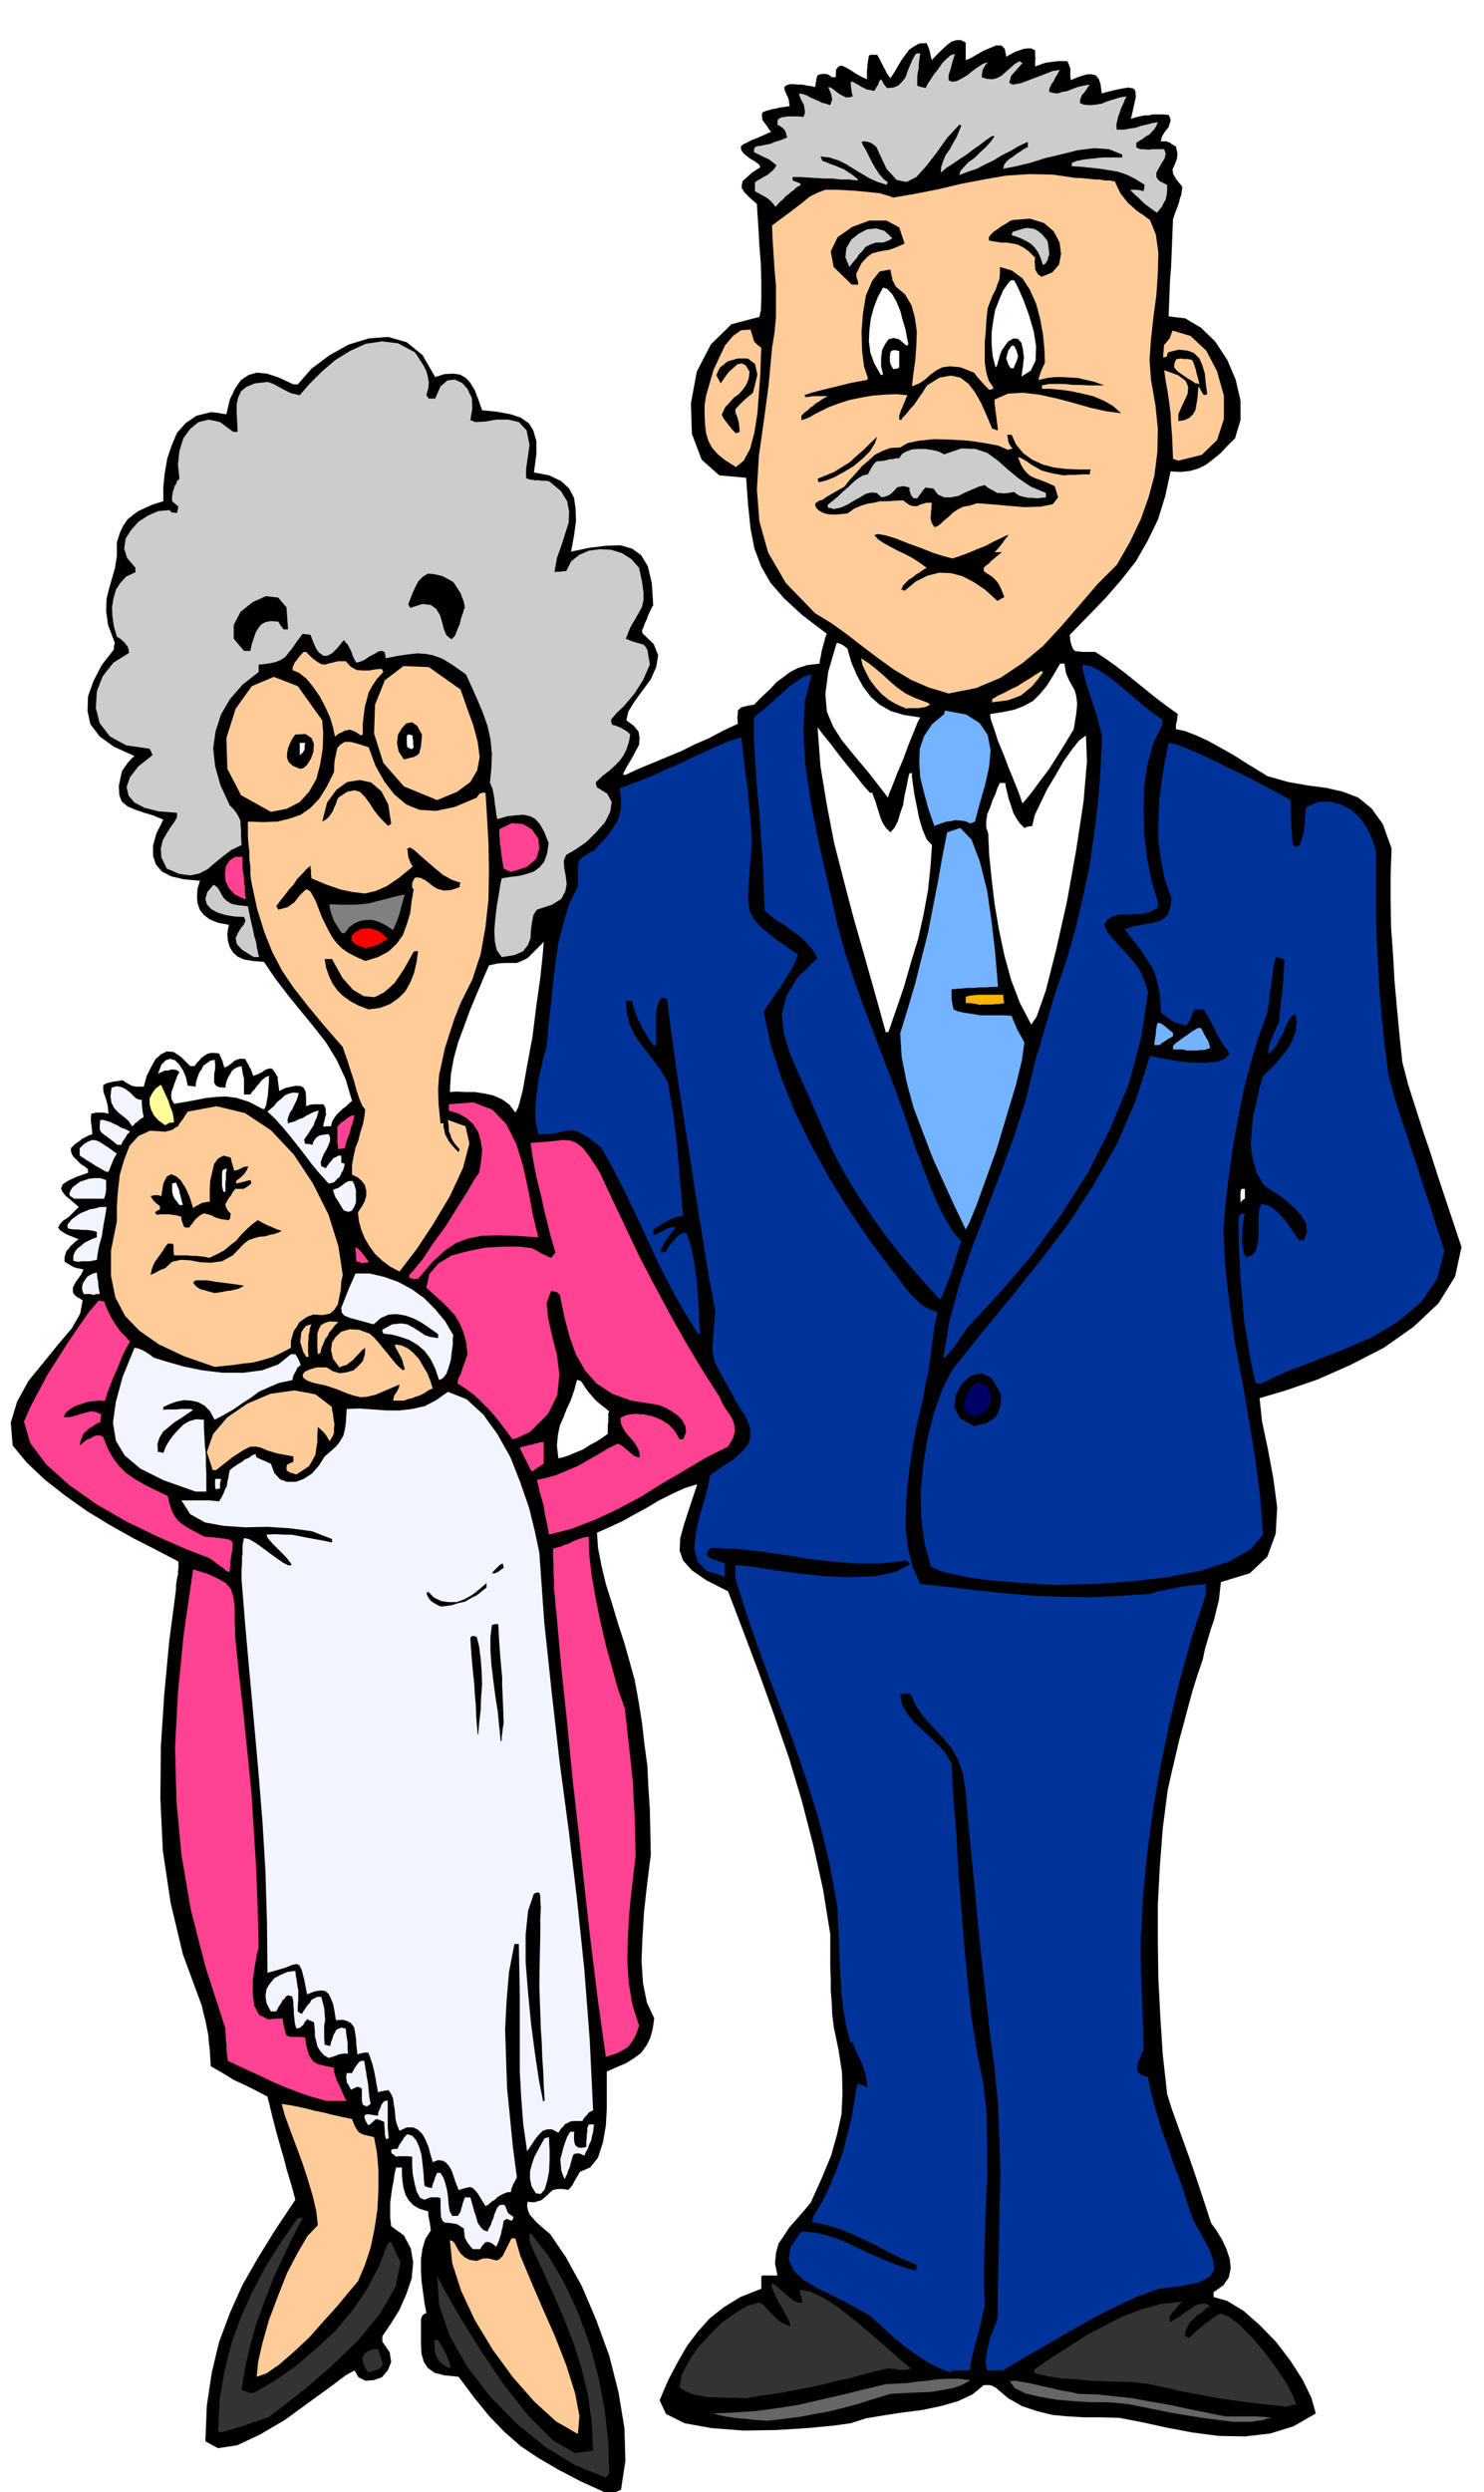
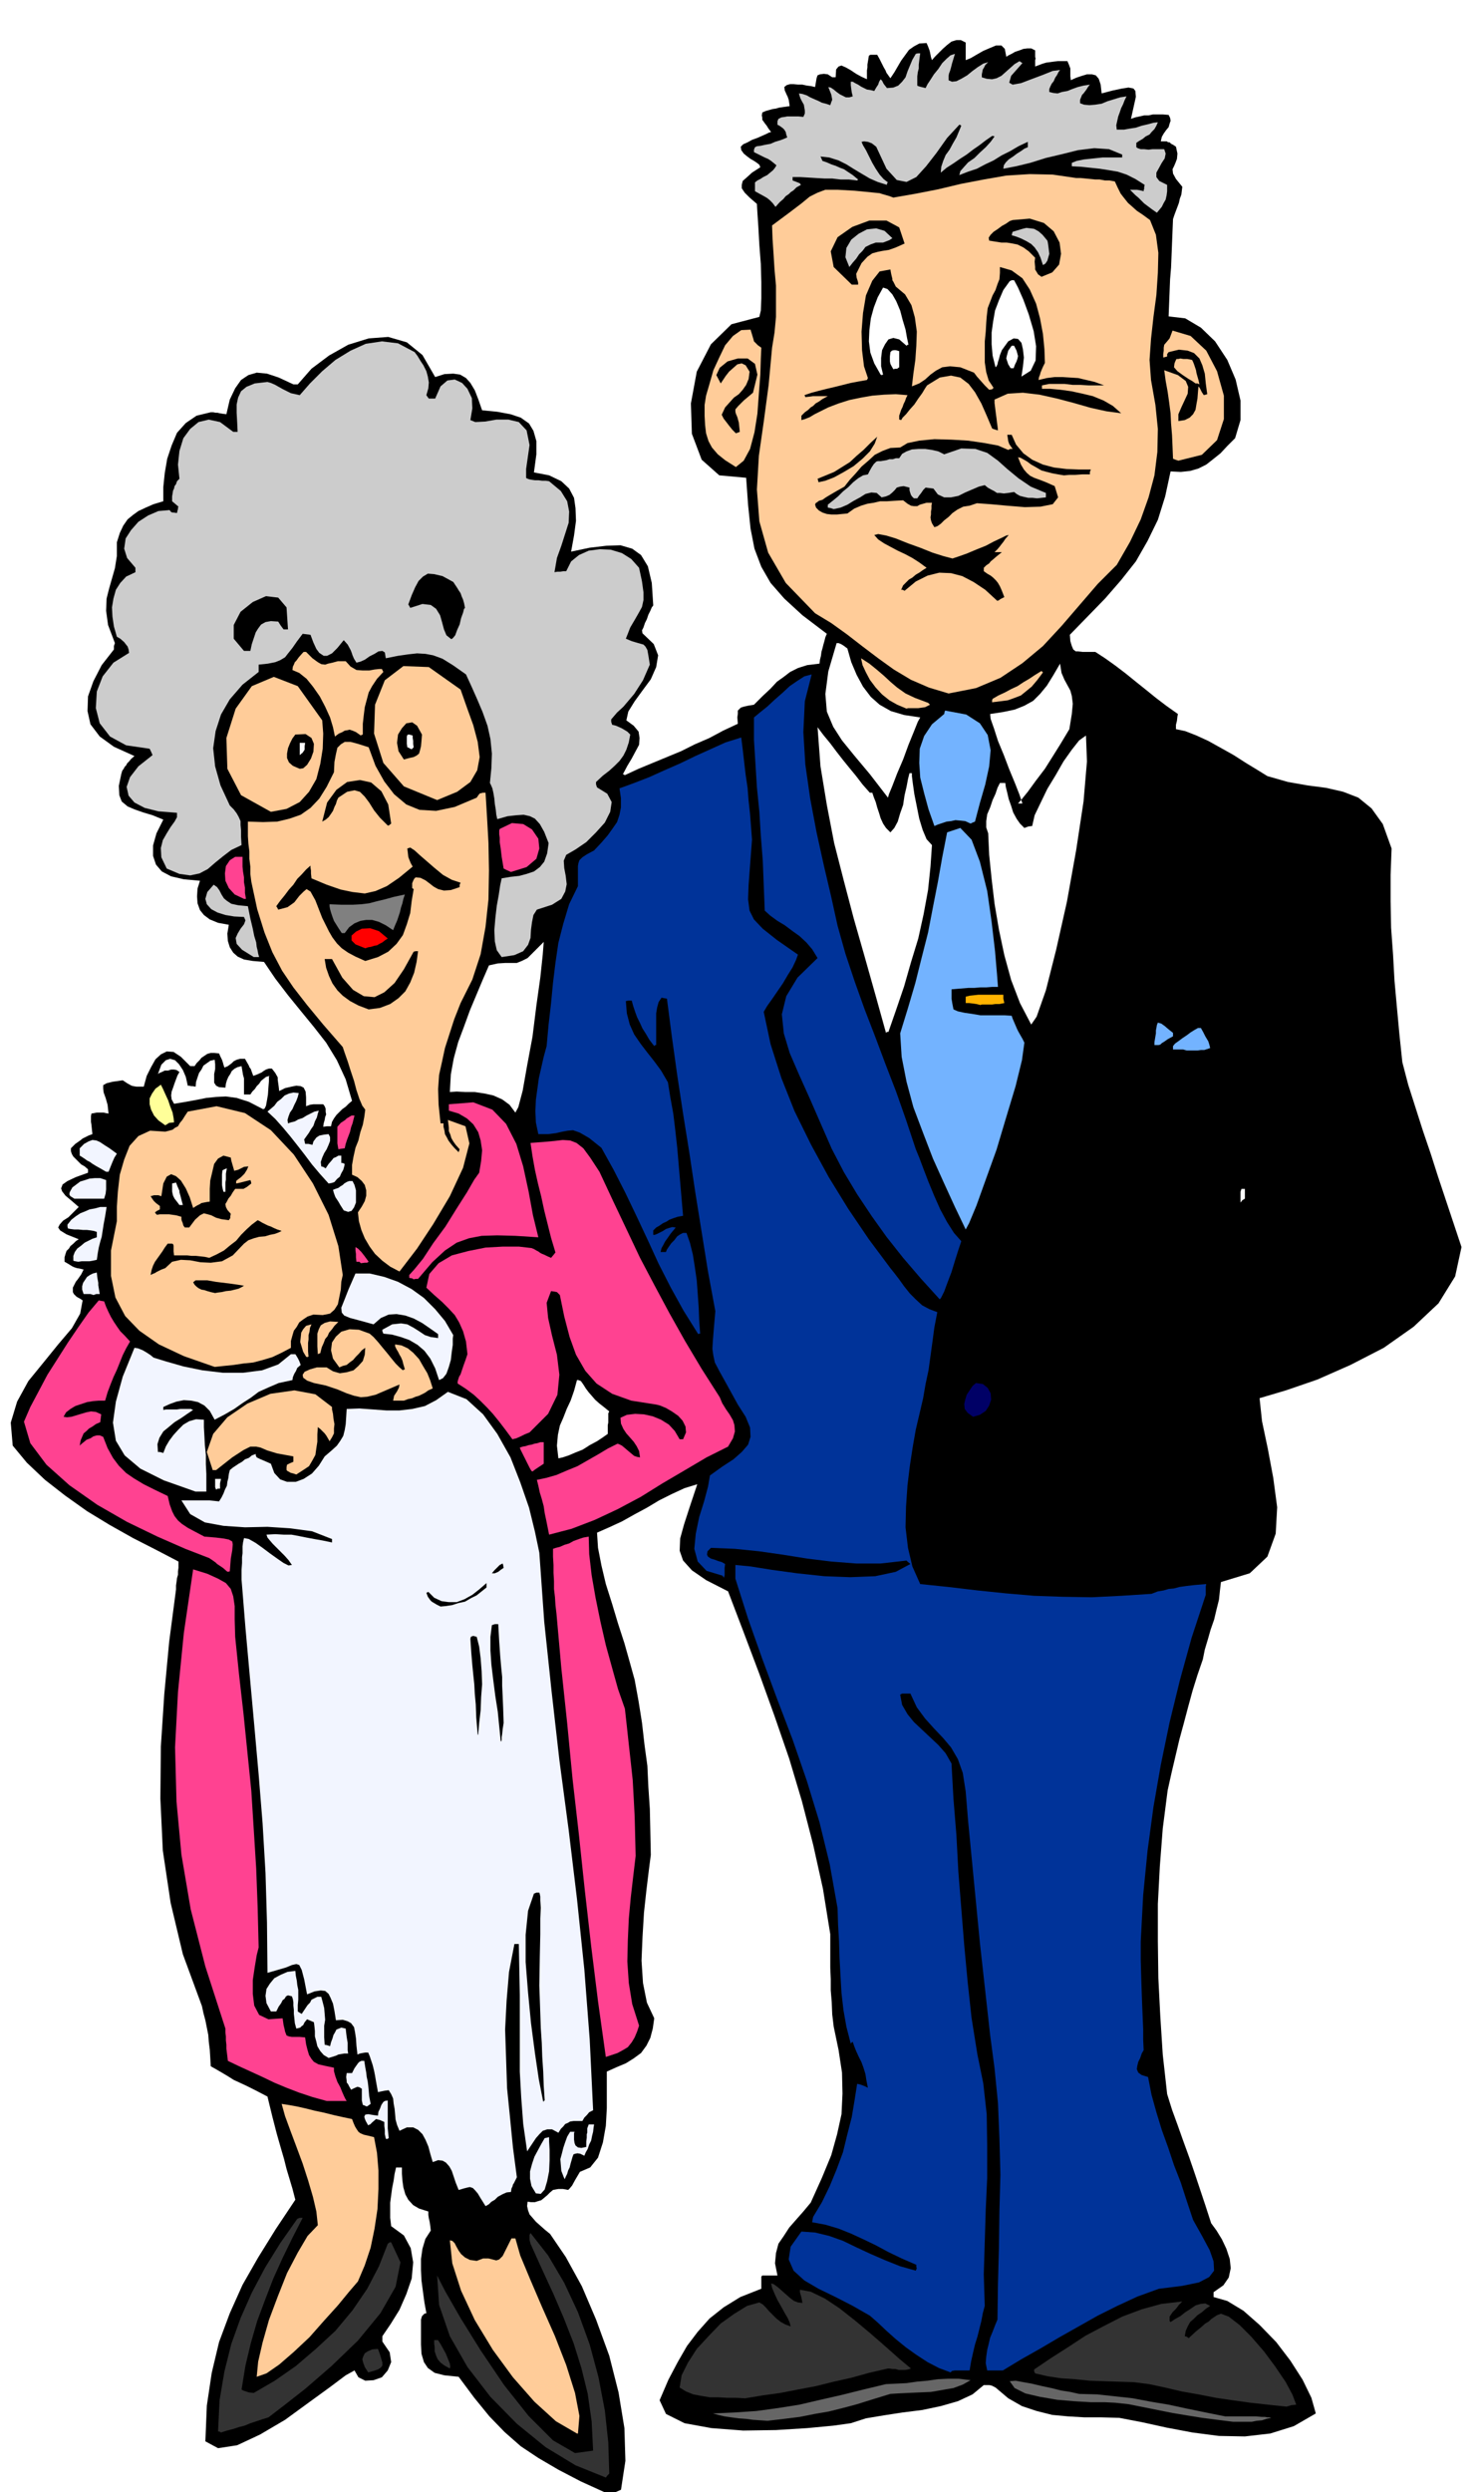
<svg xmlns="http://www.w3.org/2000/svg" width="490.455" height="823.446" fill-rule="evenodd" stroke-linecap="round" preserveAspectRatio="none" viewBox="0 0 3035 5096">
  <style>.brush0{fill:#fff}.brush1{fill:#000}.pen1{stroke:none}.brush2{fill:#333}.brush3{fill:#fc9}.brush5{fill:#039}.brush6{fill:#f2f5ff}.brush7{fill:#ff4291}.brush9{fill:#73b3ff}.brush12{fill:#ccc}</style>
  <path d="m1243 5099-55-25-46-24-41-24-36-24-33-29-31-32-31-38-32-43-29-3-20-5-14-10-8-12-5-17-1-19v-51l2-7 3-3 2-2 4-1-4-22-3-22-3-23-1-21v-23l3-21 6-20 11-17-1-9-1-7-1-5-1-4-1-7v-7l-19-6-12-7-10-11-6-11-4-14-2-14-1-14v-13h-12l-3 13-2 14-3 15-2 15-2 15v31l2 17 26 19 14 26 5 29-3 33-11 32-14 32-18 29-17 25v11l15 22 3 20-7 17-12 14-17 6-17 1-14-7-8-14-18 10-32 24-44 32-48 35-51 30-47 22-39 6-26-14 3-73 10-67 15-63 22-59 26-58 32-56 36-58 40-60-6-23-6-20-6-20-5-20-7-24-8-28-9-35-10-41-25-13-18-9-15-7-11-5-11-7-10-6-12-7-14-8-1-18-1-16-2-16-1-14-3-15-3-15-4-15-3-14-39-106-25-105-16-107-5-106 1-107 7-107 10-107 14-107v-8l1-7 1-8 2-7v-7l1-7v-13l-46-24-47-24-48-27-46-28-45-32-41-32-37-35-29-35-4-47 13-43 23-42 31-38 30-37 28-33 17-30 5-27-6-4-4-2-3-2-1-1-4-4-2-4v-9l3-6 3-6 4-5 7-10 5-10-8-2-6-1-6-2-4-2-8-5-7-4v-9l2-7 2-6 5-5 3-5 6-5 5-5 6-4-25-10-13-8-4-6 3-6 7-8 11-7 10-10 11-11-15-13-12-10-7-9-2-6 3-8 10-7 17-8 25-9v-7l-7-6-7-4-6-6-4-4-6-6-3-5-2-6v-6l9-9 10-7 5-4 6-3 6-3 8-3-1-9-1-10-1-6v-12l1-5 6-1 5-1h14l4 1 6 1-2-18-4-14-4-11-1-8v-7l7-4 12-3 21-3 9 6 9 5 4 1 6 1h15l6-22 9-18 9-16 11-10 12-6 14 1 15 10 19 19h9l4-6 6-6 4-5 6-4 6-4 7-2h7l10 1 3 7 3 6 1 3 1 3 1 4 2 6 7-3 8-6 4-4 6-3 7-2h10l4 7 4 7 1 3 3 4 2 6 3 8 8-3 9-4 4-3 5-3 6-2h6l7 9 5 9v5l1 7 1 7 1 9 12-6 13-3 10-2 9 1 6 3 4 8 1 12v18l8-3 7-1h20l3 4 2 5v6l1 6-2 5-1 6-2 7-1 7 8-1h8l2-9 4-7 5-7 6-6 6-6 7-5 6-6 7-6-13-44-18-39-22-36-25-32-27-33-26-32-26-34-23-34-23-2-18-3-13-6-9-8-7-11-4-13-1-15 3-18-22-4-17-7-12-9-8-10-5-14-1-14 1-16 5-16-33-3-26-6-19-10-12-14-6-18v-21l7-25 14-28-22-9-20-6-17-6-14-6-12-10-5-13-1-19 5-24 2-7 3-4 2-4 3-3 2-4 4-4 4-5 7-6-42-19-29-21-19-25-6-27 1-30 11-31 17-33 25-32v-7l2-6-14-37-4-29 1-25 5-20 6-21 6-21 4-25v-28l6-19 7-15 9-13 11-9 11-8 15-7 16-7 20-6v-29l3-29 5-29 9-27 11-26 18-20 22-15 29-7h5l5 1h4l4 1 6 1 8 1 7-30 11-23 12-17 15-10 17-5 21 2 24 8 30 14h9l28-32 36-27 39-22 42-13 40-3 38 11 32 26 26 45 19-6 18-1 14 2 12 7 9 10 9 15 7 18 8 23 31 3 27 5 21 7 17 12 9 15 6 21v27l-5 37 31 6 25 12 16 15 10 19 3 21 1 26-4 30-6 33 38-8 34-4 29-1 24 7 18 13 14 23 8 34 3 46-3 4-3 7-4 8-3 9-4 8-3 9-3 6 1 6 23 22 9 23-4 24-11 25-17 23-16 22-13 21-4 18 15 11 10 12 2 13-1 14-7 13-8 15-9 15-9 17 2 1 2 1 28-13 29-12 29-12 29-12 28-14 30-13 28-15 30-14-1-13 1-8v-6l3-3 3-3 6-2 9-2 12-2 18-18 16-15 13-14 14-10 13-10 16-8 19-6 25-3 1-8 2-8 1-8 2-7 2-8 2-7 2-8 3-7-50-38-37-34-28-32-19-33-14-37-8-41-5-48-4-56-55-5-36-32-20-53-2-62 12-65 29-56 42-41 57-15 3-13 1-25v-33l-1-37-3-39-2-36-2-30-1-18-15-13-10-10-6-9v-7l2-8 8-7 11-10 17-11-2-5-5-4-6-4-7-4-8-6-6-5-5-7-1-7 5-5 9-4 9-5 11-4 9-4 9-4 6-3 4-1-6-8-3-5-4-5-2-3-3-4v-4l-1-5 1-6 7-3 7-2 7-2 7-1 7-2 7-1 7-1 7-1-1-7-1-6-2-6-2-4-4-9-1-7 5-4 7-2h7l9 1h9l9 2 8 1 9 2 1-6 1-6 1-6 2-6 5-2 8-1 8 1 9 6h7l1-16 5-6 6-2 9 4 9 5 12 8 11 6 11 5v-18l1-6v-6l1-6 1-6 1-6 3-2h14l5 9 5 10 3 6 4 7 2 5 3 4 2 3 3 4 8-12 7-12 7-12 8-11 8-11 10-7 11-6 15-1 3 7 3 8 1 4 1 5 1 5 2 6 6-7 8-8 8-8 9-8 9-7 10-3h9l10 5v36l10-4 12-7 14-8 14-6 12-5h11l7 7 3 16 5-3 6-3 7-4 9-3 8-3 8-1h8l8 4v13l1 4-1 3v13l8-3 8-3 7-2 8-1 7-1 9-1h19l3 7 3 8v16l1 8 11-5 12-4 10-3h10l8 2 6 7 4 12 2 18 23-6 19-4 13-2 10 2 4 5 1 12-4 18-6 27 9-3 9-2 9-2h9l9-2h20l12 1 3 6 1 6-2 6-2 7-5 6-5 7-4 7-2 9h12l3 2h3l3 3 4 2 6 4 3 14-1 11-3 8-3 7-3 6 1 9 6 11 13 16-1 8-1 8-3 8-2 9-3 8-3 8-3 8-3 9-1 24-1 25-1 25-1 25-2 24-1 25-1 25-1 26 34 4 32 19 29 28 25 38 17 40 10 43v40l-11 37-16 16-14 15-15 12-14 11-16 8-17 5-19 2-21-1-11 51-15 48-21 43-24 42-30 38-33 38-35 36-37 38 1 13 3 10 3 7 5 4h5l9 1h26l20 13 21 15 21 16 21 17 20 16 21 17 21 16 24 17-1 5-1 9-2 8v9l19 4 23 9 24 11 27 15 25 14 25 16 23 14 21 13 42 12 40 7 38 5 35 8 31 12 27 22 23 32 18 50-2 54v54l1 54 4 55 3 54 5 55 5 54 6 57 12 46 15 47 15 47 16 47 15 47 16 48 16 48 16 48-13 60-34 55-51 48-61 43-68 35-68 30-64 22-54 16 5 47 12 57 11 59 8 60-3 54-17 47-36 34-59 18-2 17-2 19-5 20-5 21-7 20-6 21-6 20-4 20-11 32-10 32-9 33-9 34-9 33-8 34-8 34-8 36-10 78-6 78-4 76v77l1 75 4 78 5 78 9 81 10 32 12 33 11 31 12 33 11 32 11 33 11 33 12 37 11 15 11 18 9 19 7 21 2 19-4 19-11 16-20 14v10l28 8 33 20 33 29 34 35 29 38 25 39 18 37 9 32-45 26-48 15-52 6-53-1-54-7-53-10-50-11-47-9-36-1h-35l-34-2-32-3-32-8-30-10-28-16-26-22-8-4-5-1h-11l-23 19-30 14-35 10-38 8-40 5-39 6-36 6-31 10-36 5-53 5-64 4-67 1-65-5-55-10-38-19-13-28 18-42 19-36 19-33 22-29 24-27 29-23 34-21 43-17v-25l2-2h31l-5-25 2-21 5-19 11-16 11-17 14-16 15-17 15-18 23-51 19-46 12-43 9-41 2-42-1-43-7-46-10-48-3-25-1-25-2-24v-23l-1-24v-68l-15-93-20-90-23-89-26-87-30-87-31-86-32-85-32-84-45-23-29-20-18-20-7-20 1-25 8-29 12-37 15-45-26 8-26 12-26 13-25 15-26 14-25 14-26 12-25 11 2 31 7 36 9 38 13 41 12 40 13 40 11 39 10 36 8 44 7 44 5 44 6 44 2 43 3 45 1 46 1 48-4 31-5 41-5 46-3 50-2 48 3 46 8 40 15 32-3 21-5 19-8 16-11 15-15 11-16 10-19 8-20 9v75l-2 36-6 34-10 31-16 20-21 9-10 17-6 11-5 6-3 3-5-1-6-1h-9l-11 2-6 5-6 6-6 5-6 5-7 2-6 2h-8l-7-1-1 9 2 9 3 8 7 8 6 7 9 8 9 8 11 9 32 47 33 60 29 68 27 74 19 75 12 73 2 67-9 59-9 4-6 3h-6l-6 1zm-101-2117 9-2 12-4 14-6 15-6 14-9 15-8 12-8 10-7v-18l1-5v-19l2-4-11-9-9-7-9-8-6-7-7-8-6-8-5-8-5-7-5-2h-3l-6 22-7 20-8 17-7 18-7 16-4 19-2 22 3 26zm-88-707 6-11 9-34 9-51 11-59 8-64 8-57 5-47 2-26-19 19-14 14-12 6-10 4h-23l-16 1-18 4-13 30-13 31-13 31-12 33-12 32-9 33-6 33-2 36 14-1 18 1h19l20 3 18 4 18 8 15 11 12 16zm1483 184 4-5 5-3v-20h-7l-2 6v22z" class="pen1 brush1" />
  <path d="m1239 5066-62-25-61-37-59-48-54-55-47-61-36-63-22-64-4-60 17 33 31 54 41 66 48 71 50 63 50 50 45 26 37-5-3-60-8-56-13-53-16-51-20-51-21-49-24-52-23-51-2-8v-10l2-4 36 46 33 56 28 60 24 66 18 67 13 68 7 65 2 64-4 4-3 4z" class="pen1 brush2" />
  <path d="m1180 4976-43-25-44-40-44-50-41-56-37-61-28-60-18-56-5-47 5 1 5 5 3 6 5 9 5 7 8 7 10 5 14 2 13-5h11l8 2 8 2 6-2 7-7 7-14 11-22h8l10 35 20 48 24 56 27 61 23 59 18 57 9 47-3 36h-2z" class="pen1 brush3" />
  <path d="m452 4974-3-2h-3l3-64 10-59 14-56 19-53 23-52 27-51 31-50 35-50 5-2h6l-21 41-20 41-19 42-17 44-16 43-13 45-11 46-8 49 3 2 6 2 6 2 10 1 43-25 43-30 41-35 40-37 35-42 30-44 24-46 18-46 4-3h3l19 41-10 50-31 54-46 56-54 52-53 46-46 36-30 23-13 4-12 4-12 4-12 5-12 3-12 4-12 3-12 4z" class="pen1 brush2" />
  <path d="m2522 4952-32-4-31-4-31-5-30-5-30-6-30-6-30-6-28-3-20-1h-29l-34-2-35-3-35-6-30-7-22-11-10-14 12-1 16 3 17 3 21 5 19 4 20 5 19 3 18 4 37 1 37 4 36 4 37 7 36 6 37 8 39 8 40 8h63l11 1h7l5 1h4l4 1-10 2-9 3-11 1-10 2h-38zm-952-2-15-1-15-1-15-2-14-1-15-2-14-2-13-3-11-3 44-2 45-3 44-6 44-7 43-10 44-10 44-11 46-11 21-1 21-1 21-3 22-2 21-3 21-1h22l24 3-16 9-19 7-23 4-23 4-24 1-22 1-21 1-16 1-36 11-32 10-30 8-28 7-29 5-30 6-32 4-34 4z" class="pen1" style="fill:#666" />
  <path d="m2631 4921-38-4-36-4-36-5-34-5-36-7-34-6-34-8-33-7-31-4-31-1-30-1-29-1-30-3-29-2-27-4-26-6-2-4v-4l34-23 36-23 35-23 38-20 37-19 40-15 40-11 43-5-7 7-6 8-7 7-6 9v9l2 2 9-6 11-6 10-8 11-7 10-7 10-3 10-1 10 5-9 6-8 7-9 6-7 7-8 7-5 9-4 9-2 11 4 1 4 3 14-13 11-9 9-8 7-4 5-5 6-4 6-4 8-3 16 6 22 17 24 24 26 30 23 31 21 31 14 26 8 21-10 1-10 3zm-1107-17-19-1h-18l-18-1h-17l-18-3-16-3-15-6-13-8 4-25 13-26 18-28 24-26 25-26 28-20 26-16 25-7 7 4 7 7 6 7 8 8 7 7 9 7 9 5 11 4-2-8-4-9-7-12-6-11-8-14-6-13-5-12-2-9 6 2 8 6 8 7 9 8 8 7 8 6 8 3 9 1-1-6-1-5-1-4-1-3-1-4v-5l22 4 29 14 30 20 33 26 31 26 31 27 27 24 24 20-6 2-6 1h-13l-7-2h-6l-6-1h-3l-39 9-36 10-36 8-36 9-37 7-36 7-36 5-36 6z" class="pen1 brush2" />
  <path d="m525 4860 3-31 9-39 13-46 18-48 19-48 22-42 20-34 21-22-3-28-7-30-10-34-11-34-13-35-12-32-11-30-7-25 13 2 17 3 18 4 20 5 19 4 20 5 18 4 19 4 3 8 3 7 3 5 4 6 4 3 7 3 9 2 12 3 6 32 3 36v38l-2 41-6 40-8 39-12 36-14 33-18 21-23 28-28 31-30 34-32 30-30 26-26 18-20 7z" class="pen1 brush3" />
  <path d="m753 4851-7-11-3-8-2-8 2-6 3-6 6-4 9-4 12-1 4 11 3 10 2 7v6l-3 4-6 4-9 3-11 3z" class="pen1 brush2" />
  <path d="m1944 4851-24-9-23-12-23-15-21-15-21-17-19-17-18-17-16-14-35-20-35-18-35-17-29-17-22-20-10-23 4-26 22-31 28 2 29 7 28 10 29 14 28 13 30 13 30 12 32 9 1-3 1-1-1-4v-4l-30-13-27-13-26-14-25-12-26-12-25-10-27-8-27-5 1-6 1-5 18-30 16-33 14-34 13-35 9-37 9-35 6-36 5-32 5 1 6 2 5 2 6 3-3-15-2-13-4-13-4-11-6-12-5-11-4-10-3-9-3 2-1 2-9-35-6-34-4-35-2-35-2-36-1-34-2-35-1-33-16-90-21-86-26-85-29-84-32-84-30-81-29-82-26-82v-28l31 3 44 7 51 7 56 6 53 2 51-2 42-9 30-16-5-4-3-3-53 6h-50l-51-4-49-6-50-8-49-7-49-5-49-2-7 7-1 7 2 4 6 4 7 2 8 3 7 2 7 4-1 8v15l-1 3v2l-2-2-1-2-33-10-18-19-7-26 3-31 7-34 10-32 8-30 4-23 25-18 23-15 17-15 13-15 5-16-1-19-9-22-16-25-22-40-15-27-10-19-3-14-2-14 1-17 2-25 3-35-15-81-13-81-13-81-12-80-13-81-12-79-11-79-10-77-6-1-5-1-6 9-3 11-2 12v65h-2l-2 2-10-13-7-12-7-11-5-11-6-12-4-11-4-12-3-11h-7l-5 1 2 25 6 23 9 20 13 19 13 17 15 19 14 19 14 24 5 31 6 33 4 33 4 36 3 35 3 35 3 35 3 35-11 2-9 3-8 3-6 4-7 3-7 5-7 4-6 6v9h3l5-2 6-3 6-3 6-4 6-2 7-2 7 1-10 12-7 10-5 7-3 6-4 7-2 8h11l2-5 4-6 5-7 6-6 6-8 6-4 6-3h7l7 20 6 24 4 25 4 28 2 27 2 29 1 26 2 27h-2l-2 1-30-48-26-47-25-49-22-48-23-49-23-48-24-47-25-45-25-20-19-11-14-5-11 1-11 2-13 3-16 2h-20l-5-24-1-23 1-23 3-22 3-22 5-22 5-22 6-22 4-44 5-43 4-42 5-41 6-41 10-39 12-40 18-37v-41l1-6 2-6 6-6 9-6 15-8 15-16 13-15 10-14 9-13 5-15 3-15v-19l-3-20 30-11 31-12 31-14 32-14 31-15 31-14 31-14 32-10 3 24 3 26 3 26 4 27 2 26 3 27 2 26 2 27-4 53-3 40-1 29 3 23 9 18 18 19 29 23 43 30-4 11-7 15-10 16-10 17-11 16-11 16-10 14-7 12 14 66 22 69 27 68 34 69 36 66 40 65 42 62 44 59 8 10 10 13 10 14 12 15 12 12 13 12 15 8 16 6-6 31-4 30-4 29-4 29-6 28-5 29-7 30-8 34-6 34-6 39-5 41-3 44-1 42 5 42 9 38 16 36 58 6 59 7 58 6 58 5 58 2 60 1 60-3 62-4 13-5 12-2 10-3 11-1 11-3 14-2 17-2 24-2-1 5v17l-29 88-24 87-21 86-18 87-15 86-12 89-9 91-5 95v38l1 34 1 31 1 28 1 24 1 24v21l1 22-4 7-3 9-4 8-2 8-1 7 3 7 7 5 13 4 7 36 10 36 11 36 13 36 12 36 14 36 12 37 13 39 19 34 15 28 8 23 1 19-10 13-21 11-34 7-48 6-44 16-41 19-40 20-39 22-39 22-39 23-39 22-38 23h-32l-3-15 1-13 2-14 3-12 3-13 5-12 5-13 5-12 1-73 2-74 1-75 2-74-2-75-3-72-7-71-9-68-7-63-7-63-7-63-6-62-6-62-6-62-6-62-5-61-6-38-10-28-14-24-16-19-19-20-18-20-17-23-13-28h-17l-4 2 4 21 11 19 13 16 17 16 16 15 17 16 15 17 12 21 4 72 6 74 4 75 6 75 6 75 7 75 8 74 12 75 12 59 7 63 1 64v66l-3 66-2 66-2 65 2 65-4 15-3 16-4 16-4 16-5 16-4 17-4 18-3 18h-30l-6 1-3 3z" class="pen1 brush5" />
  <path d="m920 4843-11-6-8-6-6-7-3-7-3-9v-8l-1-8v-7h8l1 2 4 6 5 9 6 11 4 10 4 10 1 6-1 4z" class="pen1 brush2" />
-   <path d="m967 4599-6-7-4-5-3-5-2-4-2-5v-5l-1-6v-5l-14-9-11-2-9-1h-5l-5-4-3-7-1-15v-24l-5-2h-15l-13 5-9-4-7-13-4-16-4-20-1-17v-18l-9-1h-19l-5 1-6-5-3-2-1-4v-3l6-2h7l4-9 5-7 5-8 6-6 10 3 8 9 6 13 5 17 2 17 2 18 1 15 1 13 3 2 3 1 3 1 6 1 1-3 1-4 1-4 2-4 2-7 4-9h7l6 10 4 12 3 12 2 13 1 11 1 11 2 10 5 9h11l3-4 3-5 1-5 2-6 2-8 4-10h11l2 7 3 11 3 11 4 12 3 11 6 9 6 6 8 3 3-7 4-7 2-7 3-6 2-8 3-7 3-7 5-5 7-1 4 2 1 3 2 4 1 3 2 5 4 3 7 5-1 5-3 3-5-2-4-2-4 2-3 2-1 6-1 7-2 6-1 7-2 6-2 7-3 7-3 7-9-7-5-2-4-1-4 1-7 7-4 7h-15z" class="pen1 brush6" />
  <path d="m993 4511-10-16-6-10-6-7-4-4-6-2-5 1-8 2-10 3-6-15-4-12-4-12-5-9-7-8-7-4-9-1-11 4-5-17-4-15-6-14-6-11-9-9-10-5h-13l-15 7-5-12-3-11-1-11-1-11-2-11-1-10-4-9-5-8-8 1-5 1-5 1-4 1-2-11-2-11-2-12-2-10-3-12-3-9-3-9-3-7h-6l-6 1-5 1-5 2-2-18-1-15-2-13-2-10-6-8-7-4-10-3-14 1-3-19-3-15-5-12-4-8-7-6-9-1-13 2-15 6-6-31-5-19-5-10-6-2-9 2-12 5-17 5-21 6-1-103-3-101-6-102-8-99-9-101-9-99-9-100-8-99v-20l1-14v-12l1-8v-14l1-8 2-9 10 2 14 8 14 10 16 12 14 10 13 9 10 5 7-1-7-10-8-9-8-8-8-8-8-8-6-7-5-6-2-6 18-1 17 1h16l16 3 15 3 16 3 17 3 19 4v-7l-41-16-45-6-46-3-46 1-44-3-38-7-30-17-18-28h57l10 1 10 1 5-8 4-8 3-8 4-8 1-8 2-8 1-8 2-8 6-5 6-4 6-4 7-4 6-5 8-3 6-5 8-3v3l2 4 6 3 7 3 7 3 9 4 7 19 12 13 14 5h18l16-6 17-11 14-16 12-19 14-12 11-10 7-10 6-10 3-12 2-12 1-15 1-16 26-1 28 2 27 2h27l26-3 26-6 23-12 24-17 38 15 34 31 29 40 27 48 20 51 18 52 12 49 9 43 10 141 15 142 16 141 19 143 17 141 15 144 11 143 7 145-8 4-5 6-5 5-4 7h-18l-7 1-5 3-5 2-4 5-5 5-5 8-13-7h-10l-9 3-7 7-7 8-6 9-6 9-6 9-8-56-4-53-3-54v-157l-1-52-1-52h-9l-11 57-5 59-3 59 2 60 2 60 6 60 6 61 8 61-3 6-3 6-2 3-1 4-2 4-1 7-9 1-9 4-9 5-6 6-7 4-5 5-5 3-2 1z" class="pen1 brush6" />
  <path d="m1096 4485-9-15-3-15v-15l4-15 5-15 7-13 7-13 7-12 5-1 4-1v9l1 17v21l-1 23-4 20-5 17-8 9-10-1zm57-33-5-13-1-12-1-12 3-11 3-12 4-12 4-11 6-10h9l-1 3v13l1 7 2 5 5 4 7 1 10-2v-11l1-8v-7l1-3v-9l3-8h11l-1 6-1 9-2 8-2 10-4 8-3 9-4 7-3 7-8-4-6-1-5 1-3 1-2 5-2 7-2 7-2 8-3 6-2 7-3 6-2 5-1-2-1-2zm-364-79-2-9v-9l-1-8v-8l-9-4-8-2-8 7-4 4-3 1-1 1-5-9-2-5-1-4 2-4 6-1 6 1 6 1 8 1 1-8 3-6 3-8 4-6 3-2 6-1v57l1 10 1 10-4 2-2-1zm-40-66-4-2-3-1-2-9v-24l-5-3-4-1-7 3-6 3-4-7-2-4-3-4v-3l-1-8 1-8h11l5-10 5-7 2-3 3-3 4-2h6l2 13 2 11 1 9 2 9 1 8 1 10 1 12 3 16-7 5h-2z" class="pen1 brush6" />
  <path d="m668 4296-29-8-27-9-26-10-24-10-25-12-24-11-24-11-23-11-1-9-1-8-1-8v-8l-1-9v-8l-1-8v-8l-41-127-30-117-19-112-10-108-3-111 6-113 12-121 19-130 29 9 22 10 16 9 10 12 5 15 3 20v27l1 36 8 78 9 79 8 79 8 79 5 79 5 80 3 80 2 81-4 16-4 24-4 27v28l3 24 10 19 19 9 29-2 1 7 1 7 1 4 1 4 1 5 3 8 5 2 6 1h16l11 1 2 14 3 12 3 10 5 8 5 6 9 5 13 3 19 4v7l3 11 4 11 6 11 4 10 4 9 3 6 2 3h-41z" class="pen1 brush7" />
  <path d="m1111 4298-9-46-8-54-8-61-6-62-5-63v-56l5-49 12-35 5-2h6l1 3 1 5v8l1 15-1 22v32l-1 45-1 60 1 28 1 29 1 30 2 30 1 29 2 30 1 29 2 30-2 1-1 2z" class="pen1 brush1" />
  <path d="m672 4208-10-6-7-8-6-10-2-9-3-11v-11l-1-10-1-8-7-3-7-3-5 6-3 6-3 2-3 3-4 1-4 1-3-11-1-10-1-9v-8l-1-9v-7l-1-6-2-6-4-1-4-1-4 2-3 5-4 3-3 6-5 7-5 10h-11l-9-17-2-15 2-14 7-11 9-11 13-7 14-6 16-2 1 10 2 10 1 9 2 10v20l-1 11v13l3 2 5 3 4-6 4-6 4-6 5-5 3-6 6-3 6-3h8l3 11 3 12 1 12 1 12-2 12v24l1 15 5 1 6 2 2-8 3-8 2-7 3-5 3-6 5-2 5-2 9 2 1 9 1 8 1 6 1 6v15l1 7h-8l-6 1-6 1-4 2-9 3-7 2z" class="pen1 brush6" />
  <path d="m1239 4206-16-114-14-113-13-114-12-113-13-114-11-114-12-113-10-112-2-17-1-16-2-17v-16l-1-17v-16l-1-17v-16l6-2 8-2 9-4 10-3 9-5 11-4 9-3 11-2 1 36 5 43 8 46 10 49 11 48 13 47 12 43 14 40 4 36 4 37 4 36 4 37 2 36 2 39 1 39 1 41-5 42-5 43-4 43-2 44-1 44 3 44 7 43 14 44-4 12-5 12-6 10-8 10-10 6-11 6-12 4-12 4z" class="pen1 brush7" />
  <path d="m1024 3560-3-30-3-30-5-32-4-31-4-33-2-29v-28l3-24 6-2h7l2 36 2 29 2 23 2 20v18l1 21 1 24 1 31-2 13-1 10-1 6v6l-1 3-1-1zm-47-13-3-35-1-27-2-22-1-19-2-19-2-20-2-24-2-30 1-4 2-1 3-1 7 2 5 20 3 24 2 26 1 27-2 26-1 27-3 26-2 24h-1zm-76-262-8-4-5-3-5-3-3-3-5-7-3-8 2-1 2-1 12 12 15 7 15 2h16l16-6 16-9 14-11 15-13v9l-10 8-10 8-12 6-12 7-14 3-12 4-13 2-11 1z" class="pen1 brush1" />
-   <path d="m2157 3241-31-2-34-2-36-3-36-3-35-5-32-6-28-7-21-9-13-48-7-52-1-54 5-54 9-55 13-52 17-48 21-41 61-76 61-74 59-74 57-75 51-79 47-82 38-88 30-93 13 3 21 4 25 4 28 3h26l24-2 16-6 10-11-11-15-8-12-7-12-5-11-6-12-5-10-6-9-5-9h-20l-3 7-2 7-2 4-1 4-4 5-3 6-9-2-8-2-8-3-6-3-6-5-6-4-5-4-5-3-1-30-4-25-6-22-8-18-12-18-12-18-15-19-16-21 18-6 18-3 16-3 15-3 12-6 9-8 5-14 3-19-14-41-8-40-5-41v-39l2-41 5-39 6-39 8-39 16 3 28 11 36 16 40 20 40 19 38 20 30 16 22 12v34l1 12v11l1 11 1 12 1 12 8 4 6-4 4-11 4-13 2-16 1-15 1-14 1-8 23-11 24-1 22 5 22 11 18 16 15 21 11 23 8 26v114l1 56 3 57 3 56 5 57 6 58 8 61 12 44 14 44 15 45 15 45 14 44 15 45 14 45 15 46-15 57-32 47-46 39-54 33-61 26-61 24-57 22-49 23h-11l-10-46-7-43-7-42-3-40-4-42-2-41-2-43v-44l6-6 7-1-2 9-2 11-1 11v12l-1 11 1 12 2 12 5 12 12-4 8-9 4-14 2-16v-36l1-17 4-13 12 2 12 6 9 8 10 10 8 10 9 12 8 12 9 14h11l6-18-2-17-11-17-15-16-18-16-17-12-16-10-9-6-15-26-8-28-4-30 2-29 3-30 7-29 6-28 7-24 13-12 14-14 13-16 12-15 9-18 6-17 2-18-3-17-8 6-6 9-6 12-5 13-7 12-6 12-8 10-9 9v-9l2-9 2-8 4-8 3-9 4-7 3-9 4-7 1-18 2-16 2-17 2-15 1-16 1-15 1-15 1-15-8-4-4-1-3-1-3 2-2 5-2 11-2 14-2 18-3 17-2 18-2 15-2 14-19 52-16 54-14 54-11 56-10 55-8 57-7 57-5 58 4 78 9 78 11 78 15 78 13 77 13 78 10 78 6 79-25 30-44 25-59 19-67 13-70 8-65 5-57 2-39 1z" class="pen1 brush5" />
  <path d="m1006 3217 5-6 6-6 5-5 6-3 1 3 1 6-6 4-5 4-7 3h-6z" class="pen1 brush1" />
  <path d="m464 3213-8-7-6-4-6-4-3-3-7-5-6-4-49-19-57-25-62-30-61-35-57-40-47-42-33-44-13-44 13-30 17-32 18-34 21-33 21-33 21-31 21-30 21-25 5 1 6 1 4 11 5 11 5 10 6 10 6 9 7 10 9 9 11 12-8 14-7 14-6 15-6 15-7 15-6 15-6 16-5 17h-13l-12 1-12 2-12 4-12 4-10 6-9 7-5 9 7 1 9-1 10-3 10-3 10-3 10-2 10 1 11 5-1 8-1 8-9 4-7 5-7 4-5 5-6 5-3 7-3 7-2 11 3-3 5-4 6-5 8-3 6-4 7-2h6l7 3 9 23 11 20 12 16 15 15 16 11 20 12 22 11 27 13 4 17 5 14 5 10 7 9 8 7 12 8 15 8 19 10 24 2 16 2 10 2 7 4 1 6-1 12-3 17-2 26-4 1-2-1zm659-75-3-15-3-15-3-14-2-14-4-15-4-13-3-14-3-12 19-4 21-6 21-9 22-9 21-12 21-12 20-12 20-10 3 1 6 3 6 5 7 6 6 5 6 5 6 2 6 1-2-13-5-10-6-9-7-8-8-9-6-9-5-11-1-12 13-6 17-2 18 1 18 4 17 7 16 10 12 13 10 17h7l6-14-1-12-6-12-9-10-13-9-12-7-12-5-8-2-51-8-39-14-32-21-23-26-19-33-13-36-11-42-9-44-4-4-2-2-5-1-7-1-9 24 3 31 8 36 10 39 5 41-4 41-19 39-38 38-10 4-8 4-9 4-8 2-14-19-13-17-13-16-12-13-14-14-13-12-16-12-17-11v-4l1-4 2-6 3-5 3-9 3-9 4-11 4-12-3-26-6-21-8-18-9-15-13-14-13-13-16-14-16-15 6-28 19-22 27-16 34-9 35-7 36-2h32l26 3 5 2 5 3 4 2 4 3 4 2 5 2 6 3 7 3 5-6 4-5-9-30-7-28-7-28-6-28-7-28-6-27-5-28-4-27 27-2 22-2 17-2 15 1 13 5 14 11 14 19 19 29 28 60 28 59 27 57 30 57 30 56 32 57 34 57 37 58 5 12 8 13 7 10 7 12 3 10 1 13-4 14-10 17-44 22-44 26-46 27-45 28-47 25-47 22-47 18-46 12z" class="pen1 brush7" />
  <path d="m400 3050-65-23-48-24-32-27-18-30-6-37 6-43 14-51 24-59 7 1 10 4 5 3 5 3 6 4 6 5 26 8 35 10 39 8 42 5h41l39-5 33-12 26-21h9l2 3 3 5 3 6 3 8-7 6-3 7-2 3-2 4-2 5-1 6-28 6-21 9-20 9-16 12-17 11-17 12-19 11-21 11-10-18-11-11-13-7-14-3-15-1-15 3-14 5-13 6v6l6-1h22l7-1h22l1 1 3 1-12 8-13 9-13 8-12 10-11 9-8 13-4 13 1 16h4l7 2 5-13 7-12 9-12 10-11 10-10 12-7 14-4 16 1v15l1 18 1 19 2 20v19l1 20v36h-22z" class="pen1 brush6" />
  <path d="m442 3046-2-5v-17h12l-2 9v11h-5l-3 2z" class="pen1 brush0" />
  <path d="m606 3015-6-2-4-1-3-1-1-1-4-2-2-2v-6l1-5 6-3 7-3v-11l-33-6-20-6-14-6-9-2h-12l-14 7-23 15-33 26h-7l-12-37 13-37 29-34 41-28 47-20 49-7 43 8 34 26v5l2 9 1 10 2 11-1 9v10l-4 8-5 8-4-7-3-5-3-4-3-3-6-6-5-4-1 15v15l-2 13-2 14-6 11-7 12-12 8-14 9z" class="pen1 brush3" />
  <path d="m1087 3008-4-7-3-6-3-6-3-6-3-6-3-6-3-6-2-5 6-2 6-1 6-2 6-1 6-2 6-1 6-2h7v44l-6 4-6 4-6 4-5 4-1-1h-1z" class="pen1 brush7" />
  <path d="m1992 2916-29-16-11-22 2-25 13-23 18-17 22-5 21 10 19 32v15l-2 13-4 11-5 9-9 6-9 6-12 3-14 3z" class="pen1 brush1" />
  <path d="m1990 2897-11-8-6-8-1-10 2-9 3-10 6-9 6-9 7-6 14 2 10 8 6 11 1 13-4 12-7 11-12 8-14 4z" class="pen1" style="fill:#006" />
  <path d="M826 2864h-22l2-10 6-9 4-8 1-6-28 12-21 9-17 4-13 1-14-3-15-5-19-8-24-8-24-5-14-5-8-6-1-6 4-6 11-5 14-4h20l13 8 14 4 14-2 14-4 10-9 9-10 4-13 1-14-7 5-6 7-6 6-6 7-7 5-6 5-8 2-7 3-13-18-4-17 2-16 8-12 11-10 17-5 19 1 22 8 8 7 9 10 9 11 10 12 8 10 9 11 8 8 7 6 1-1 3-1-3-10-2-8-3-7-3-5-3-6-3-5-3-6v-4l13 2 13 6 11 9 12 13 8 14 9 15 6 15 5 16-9 4-7 5-6 3-6 3-7 2-7 3-9 2-8 3z" class="pen1 brush3" />
  <path d="m898 2822-8-24-10-20-12-16-14-12-17-10-17-6-18-5-18-2-2-5v-3l20-11 18-2 13 2 13 7 11 7 12 8 12 4 15 2v-8l-17-12-16-11-17-9-17-6-18-3-16 1-16 7-15 13-29-8-19-5-12-5-5-6-1-10 6-15 9-23 14-32h29l30 7 28 10 28 15 25 18 23 23 20 24 17 29-1 7v13l-2 14-2 17-4 14-5 14-7 9-8 4z" class="pen1 brush6" />
  <path d="m439 2795-63-22-51-24-40-28-29-30-20-38-9-44v-52l12-60v-29l2-31 4-35 9-31 11-28 18-20 24-11 31 2 8-2 7-2 5-4 6-3 4-7 5-6 5-8 6-9 59-11 58 14 53 35 47 50 39 59 32 64 20 64 9 59-3 14-1 16-3 15-3 15-7 11-9 8-15 3-19-1-12 4-9 6-8 6-5 9-6 8-3 10-3 11v14l-19 10-19 9-20 6-19 5-20 2-20 3-20 2-19 2z" class="pen1 brush3" />
-   <path d="m1929 2778 13-78 21-76 26-76 29-75 29-76 28-76 24-76 18-75 1-4 1-4 2-7 4-9 4-17 7-22 9-32 12-41 22-64 19-65 16-67 14-66 10-68 8-67 5-66 3-65-4-16-5-20-7-22-7-22-8-23-5-20-4-15v-9l17 3 19 10 21 14 22 18 21 18 22 19 20 16 21 14v11l-18 37-12 43-7 46-1 49 1 49 6 49 9 46 13 43v12l-15 8-15 5h-16l-15 1h-16l-13 3-12 6-8 12 8 16 12 15 13 14 14 15 13 15 13 18 9 20 8 25-14 92-25 94-38 92-46 91-55 86-59 82-64 75-64 69-5 6-6 9-8 10-7 12-8 10-8 10-7 7-5 4z" class="pen1 brush5" />
  <path d="m626 2774-6-10-3-10-3-10 1-9 1-10 4-7 6-7 11-3-3 7-1 8-2 7v9l-1 7v17l1 11-3 1-2-1zm24-5-1-16v-26l3-9 4-8 8-5 11-3 17 1-8 8-5 7-6 7-3 7-5 6-3 8-4 9-3 12-3 1-2 1z" class="pen1 brush3" />
  <path d="m1922 2657-39-43-36-42-34-43-30-42-30-45-27-45-25-48-21-48-24-55-22-49-19-44-12-40-4-39 9-37 23-38 41-40-11-18-12-14-14-13-14-10-16-12-15-9-15-11-11-10-2-51-2-51-4-51-3-49-5-50-3-48-3-49v-46l12-10 15-12 15-14 16-14 15-14 16-11 14-9 15-4-14 55-3 63 4 66 10 70 13 69 15 68 15 64 13 59 16 57 19 57 20 56 22 57 21 56 22 57 20 57 20 60 7 17 9 24 10 26 12 29 12 27 14 26 14 22 15 17-2 6-5 15-6 19-7 23-8 21-7 19-6 12-3 4z" class="pen1 brush5" />
  <path d="m191 2648-6-2h-14l-3-9v-7l2-7 4-6 4-6 6-4 6-3 8-2 1 10 2 11v5l1 6 1 6 1 6h-7l-6 2z" class="pen1 brush6" />
  <path d="m440 2644-9-2-7-2-6-2-6-1-6-3-4-3-4-4-3-5 5-4h24l17 3 16 2 16 2 14 2 12 2-5 3-6 3-8 2-8 2-10 1-9 2-8 1-5 1z" class="pen1 brush1" />
  <path d="m846 2616-3-2-6-1v-6l10-11 18-22 21-32 25-34 23-37 21-33 15-26 10-14 4-24 2-22-3-20-5-17-10-16-13-12-17-10-20-6v-13l50-4 39 15 28 29 21 41 14 46 11 51 9 49 11 45-47-3-37-1-32 1-26 5-25 9-24 16-26 24-29 34h-5l-4 1z" class="pen1 brush7" />
  <path d="m308 2607 2-10 3-9 4-8 5-7 5-7 5-7 5-8 6-8h9l2 1 1 3v12l1 8h27l9 1h9l9 1 9 1 9 2 15-7 15-8 12-10 13-10 10-12 11-11 11-10 12-9 4 2 5 3 6 3 6 3 6 2 6 3 7 3 9 3-6 3-8 3-10 2-10 3-12 1-11 3-11 4-9 7-23 24-22 12-23 3-21-1-21-4-19-1-18 4-14 13-8 3-6 3-4 2-3 2-5 2-4 2z" class="pen1 brush1" />
  <path d="m817 2600-19-10-16-12-15-14-11-15-10-17-7-17-5-18-2-18 8-12 6-11 3-11v-11l-3-11-6-8-9-8-11-5v-20l3-17 4-18 6-15 4-17 5-15 3-16 2-15-6-8-6-14-6-18-5-19-7-21-6-19-6-17-4-12-40-46-33-40-28-36-23-34-20-38-16-40-15-48-12-56-2-16v-15l-2-16v-15l-2-16-1-15v-30l31 1 29-1 25-6 23-8 20-14 18-19 15-24 15-30 1-21 3-16 3-13 7-7 8-5h12l15 4 22 7 14 38 18 32 20 26 25 21 27 11 34 2 38-8 45-19 4-6 2-2 1-1h2l3-1h6l3 49 3 54 1 56-1 59-6 56-10 56-17 52-24 48-13 33-10 31-9 28-6 28-6 27-2 29 1 32 4 38h6v7l2 8 1 7 4 7 3 6 6 8 6 7 9 9 1-3 1-3-8-9-5-7-4-7-2-7-3-7v-7l-1-8-1-8 36 13 8 35-13 50-27 58-34 57-33 50-26 34-10 13z" class="pen1 brush3" />
  <path d="m738 2583-3-3h-6l-1-9v-7l-1-7v-7l5 3 7 7 7 9 8 11-2 1-1 1h-5l-8 1z" class="pen1 brush7" />
  <path d="m160 2580-6-1-4-1v-10l3-8 5-7 8-6 7-6 8-4 8-4 9-3v-11l-6-2-6-1-8-1h-8l-10-1h-8l-8-1-5-1-1-4v-4l8-10 9-7 9-6 10-4 9-4 11-2 11-3h13l-3 19-3 16-2 13-2 13-3 10-3 12-2 11-2 14-9 2-6 1h-16l-7 1z" class="pen1 brush6" />
  <path d="m1975 2514-22-46-22-48-23-51-20-52-20-53-14-52-10-51-3-48 16-52 15-51 13-52 13-51 10-52 10-51 9-51 10-51 27-9 23 24 17 45 15 60 9 63 7 60 4 47 2 26h-12l-12 1h-12l-12 1h-12l-12 1-12 1-11 1v19l1 6 1 6 2 10 9 4 14 3 14 2 18 3h49l15 1 2 6 3 7 3 7 3 7 3 6 4 7 4 7 4 8-5 36-13 53-19 63-20 67-22 61-19 53-15 36-7 13z" class="pen1 brush9" />
  <path d="m378 2510-3-4-1-4-1-3-1-2-1-4v-5l-11-3-7-1-7-1h-19l-6 1-3-3-1-2 4-3 6-3v-7l-8-6-5-5-4-6-2-3 7-2h9l6 2 4-26 7-14 9-5 10 4 10 9 10 16 8 18 7 22 8-5 6-3 3-2 5-1 5-1 7-1v-26l1-17 4-17 4-17 8-11 11-6 15 4 1 6 2 7 2 7 2 7 8-2 6-3 6-3 9-1-3 7-5 8-7 7-8 6-2 2v5l5-1 8-2 8-2 8-2 1 2 1 5-9 7-7 4h-17l-5 7-4 7-5 6-3 6-3 5 1 6 3 6 7 8-1 5v4l-1 1-2 3-15-2-11-3-10-5-7-2-8-2-8 4-10 9-12 16h-9z" class="pen1 brush1" />
  <path d="m703 2475-7-11-4-7-4-6-2-3-3-8-2-7 5-2 6-2 4-3 5-3 3-3 5-3 5-2h7l4 8 3 11v25l-4 10-5 7-7 2-9-3z" class="pen1 brush6" />
  <path d="m367 2464-6-8-4-5-3-6-1-4-1-5v-16l4-1 4-1 3 8 4 9v3l2 7 2 8 3 11h-7z" class="pen1 brush0" />
  <path d="m152 2451-8-5-2-3v-3l1-3 5-9 8-6 8-6 10-3 9-3 11-1h11l12 4v19l-1 9-3 10h-61z" class="pen1 brush6" />
  <path d="m457 2437-2-8-1-6v-21l1-9 4-2 5-2-1 5-1 6v12l-1 6v19h-4z" class="pen1 brush0" />
  <path d="m672 2420-18-20-16-19-15-20-14-18-15-19-15-18-16-18-16-15 7-6 7-6 6-8 8-6 7-7 9-4 9-2 11 1-2 8-3 8-4 8-4 9-5 7-3 8-2 7 1 7 6-2 8-2 7-4 9-3 8-5 8-4 8-4 9-2-2 6-2 8-4 8-3 9-5 7-4 7-5 7-5 7 1 4 1 5h7l8 2 2-7 3-4 3-4 3-2 3-2 5-1 5-1 9-1 3 6v8l-3 8-4 9-5 8-4 9-3 9 1 9 4 1 5 3 6-9 7-8 3-4 5-2 5-3h6v15h3l4 2-1 5-2 7-4 7-3 7-6 5-5 6-6 2-6 1zm-455-24-12-7-9-5-8-5-4-3-6-3-4-3-6-4-5-3v-15l9-9 9-5 8-3 8 1 7 3 9 6 11 7 15 11-5 8-4 9-4 10-4 10h-5z" class="pen1 brush6" />
  <path d="m692 2350-1-6-1-6v-34l7-8 9-6 3-3 5-3 5-3h6l-2 8-2 8-3 8-2 9-3 8-3 8-3 9-2 9-8 1-5 1z" class="pen1 brush7" />
-   <path d="m240 2341-11-9-8-6-7-5-4-3-4-4-2-5v-8l1-11h6l7 2 7 2 8 4 7 3 8 5 9 3 9 5-6 6-4 7-5 7-3 7h-8zm30-38-7-11-8-7-8-6-7-6-7-8-5-10-2-13 2-18 11-3 10 2 8 4 8 6 6 6 6 6 6 3 7 1v8l1 9 1 9 2 9-8 5-5 5-5 3-2 3-3 2-1 1z" class="pen1 brush6" />
  <path d="m338 2301-14-10-9-10-6-12-3-11v-12l5-10 7-10 11-8 1 2 4 8 4 9 6 13 4 12 5 13 2 11 1 9-10 1-8 5z" class="pen1" style="fill:#ff9" />
  <path d="m538 2268-29-15-25-8-22-3-20 1-20 2-20 4-22 4-24 4-5-9-1-8 1-8 3-8 3-9 3-8 3-8 4-7-6-4-5-1h-6l-6 2h-7l-6 3-5 2-3 2 7-19 9-9 9-3 10 3 8 8 8 12 6 14 4 18h3l4 1h3l6 1 1-10 3-9 3-9 5-7 4-8 7-5 7-5 9-2 1 9v10l-2 10v18l4 6 6 3 13 1 1-8 2-7 3-7 4-6 3-6 6-5 6-3 8-2 1 6 1 6 1 6 2 7v33h13l4-6 5-5 4-6 5-5 4-6 5-4 5-4 7-2-1 2v9l-1 12-1 15-2 12-2 11-3 6-3 1z" class="pen1 brush0" />
  <path d="m2427 2148-7-2h-21v-7l4-5 7-5 8-6 9-6 8-6 8-5 7-4h6l5 9 4 8 3 5 3 5 2 6 2 8-6 2-6 2h-7l-7 1h-22zm-59-11h-7v-6l1-6 1-6 1-6v-6l1-5 1-6 2-5 7 2 7 5 7 6 10 8v7l-11 6-7 5-5 3-3 3-4 1h-1z" class="pen1 brush9" />
  <path d="m1812 2112-22-79-22-78-22-77-20-76-20-78-15-78-13-79-6-80 12 16 14 17 12 16 14 18 13 16 14 17 13 17 15 17h5l3 9 4 10 3 11 4 12 3 10 5 11 6 9 9 9 8-9 7-13 5-17 6-17 3-20 4-17 3-16 3-12h5v6l2 16 3 21 5 25 5 25 7 23 8 19 11 12-3 44-5 48-9 49-11 50-15 49-14 49-16 47-16 46h-3l-2 2zm297-17-23-44-18-47-14-51-11-52-9-53-6-51-5-49-2-44-4-12v-13l2-14 6-14 5-15 6-13 4-12 5-10h11l1 8 3 12 3 13 5 14 4 13 7 13 7 10 9 9 8-3 8-1 5-22 12-25 14-29 17-28 16-28 17-24 15-19 14-10 2 53-7 82-15 99-19 106-22 98-21 83-19 54-11 16z" class="pen1 brush0" />
  <path d="m754 2064-21-8-17-9-15-11-11-11-10-14-7-15-6-17-3-18h15l21 38 22 25 22 13 22 2 20-10 21-19 19-28 20-36 4-1h5l-3 22-5 22-8 20-10 18-14 14-17 12-21 8-23 3z" class="pen1 brush1" />
  <path d="m2005 2055-8-2-7-1-8-1h-7v-13l8-2 9-1 9-1h51v8l2 9-5 1-5 1h-8l-7 1h-21l-3 1z" class="pen1" style="fill:#ffb300" />
  <path d="m747 1965-20-9-15-8-13-9-10-10-9-12-7-12-7-14-7-14-14-36-10-18-8-5-6 5-9 9-10 13-14 10-19 5-2-4-2-3 8-11 9-11 9-12 9-10 8-12 9-9 9-10 9-8v4l1 6v6l1 10 31 13 29 10 24 5 25 3 22-5 23-10 25-17 28-23-4-7-2-5-2-5-1-3-1-9-1-8 6-2 9 6 11 10 15 13 15 13 17 14 18 10 18 6-2 4v5l-18 6-14 1-12-3-9-5-9-7-8-6-10-5-10-1-3 3-2 4-2 5v10l3 2-4 24-3 25-7 23-8 22-13 18-17 16-21 11-26 8z" class="pen1 brush1" />
  <path d="m519 1957-24-15-11-12-2-12 4-9 6-10 7-9 3-8-3-7-20-1-18-3-16-5-13-7-9-10-3-11 4-14 13-15 7 5 5 7 4 8 5 8 6 5 9 6 14 3 20 2 5 25 5 21 3 15 4 13 1 9 2 8 1 6 2 7h-11zm507 0-10-14-4-18-1-23 2-24 3-26 4-22 3-20 3-14 18-3 18-2 15-4 15-5 12-9 9-11 6-17 3-21-9-23-9-16-10-11-10-5-13-3-15 1-18 2-21 6-2-9-1-10-2-12-1-11-2-12-2-9-3-7-2-4 3-31 1-29-3-30-6-27-10-28-11-26-12-27-11-24-27-19-21-13-19-7-16-3-17-1-18 2-21 3-25 5-2-12-5-3-8 1-8 5-10 5-10 7-9 4-8 2-5-8-3-7-2-6-2-5-6-11-8-9-13 16-11 11-10 5h-7l-9-6-6-8-6-13-6-16-8-1-8-1-12 16-9 13-8 10-7 9-10 6-10 4-15 3-19 2v15l-33 26-26 30-18 31-11 34-5 35 4 37 11 39 19 41 8 8 6 8 4 7 4 9v8l1 11v13l1 17-21 10-17 13-16 13-15 13-17 9-19 4-22-3-26-11-11-23-1-19 4-16 8-14 8-13 8-11 5-9v-9l-38-3-28-7-21-11-12-14-4-18 7-20 17-22 29-23-3-7-3-6-48-7-33-18-21-27-8-31 2-34 12-31 22-28 32-20-1-7-2-6-4-5-3-4-8-7-7-4-6-21-3-20-1-19 3-18 5-18 9-14 12-13 19-9v-9l-17-20-6-19 3-21 11-17 15-17 20-13 21-9 23-2 2 3 3 2h3l7 1 1-5 1-3v-3l1-2-7-6-6-5v-10l1-6 1-6 2-4 1-5 3-4 2-6 5-5-3-29 3-28 8-26 14-19 17-14 21-5 23 5 27 20h9l-1-21-1-18v-17l3-14 6-13 11-9 17-7 26-3 7 2 9 4 7 4 9 5 8 4 8 4 9 2 9 2 21-24 25-25 27-23 31-19 31-14 33-5 33 4 34 18 6 8 6 10 6 9 6 12 3 11 2 12-1 12-4 14 2 3 3 4h13l11-25 14-12 15-2 15 7 11 12 9 19 1 21-4 24 10 4 20-1 23-4h25l21 5 16 17 6 30-7 49v18l1 1 5 2 5 1 7 1h7l8 1h7l7 1 24 20 13 21 4 21-1 23-7 22-8 25-9 25-5 29 6-1h6l6-1h6l10-20 16-13 20-9 23-3 22 1 23 7 19 12 16 18 6 28 3 22v16l-3 14-6 11-8 14-10 17-9 23 12 5 10 3 7 2 7 2 4 4 4 7 2 11 3 19-7 16-7 16-9 14-9 14-11 13-11 13-13 12-12 14v5l2 6 8 2 9 4 4 2 5 3 5 3 6 6-3 16-5 15-6 12-8 11-10 10-11 10-13 10-14 13v5l2 6 21 13 9 17-3 20-11 22-18 20-20 20-22 15-19 11-5 12 1 15 3 16 2 17-3 15-8 15-19 12-31 10-7 11-3 15-2 15-1 17-5 14-10 13-18 8-26 4z" class="pen1 brush12" />
  <path d="m747 1939-20-8-8-8v-10l9-8 12-6 17-1 18 6 18 15-6 4-5 4-6 3-5 3-6 1-6 2-6 1-6 2z" class="pen1" style="fill:red" />
  <path d="m699 1908-6-9-5-8-5-8-3-8-3-9-2-7-1-6v-4l25 1h22l18-1 16-2 15-4 17-4 18-5 23-5-3 9-2 9-3 9-2 9-3 9-3 9-4 9-4 10-15-10-14-7-14-4h-12l-12 2-12 5-11 8-9 12h-6z" class="pen1" style="fill:gray" />
  <path d="m499 1838-19-9-12-13-7-15-1-15 2-15 8-12 11-7h15v20l1 10 2 12v10l2 11v11l2 12h-4zm546-55-9-4-6-3-4-24-2-17-2-13v-9l-1-7v-8l1-3 25-12 23 2 18 11 13 19 2 20-6 21-20 17-32 10z" class="pen1 brush7" />
  <path d="m1911 1689-12-34-9-33-8-32-2-30 1-29 9-26 16-24 25-21 1-5 1-2 43 8 28 18 16 24 6 31-3 33-8 37-11 38-10 38-5 2-4 2-11-5-9-1-11-1-9 2-9 1-9 3-9 3-7 3z" class="pen1 brush9" />
  <path d="m793 1688-16-16-12-15-10-16-9-12-10-10-11-3-15 3-18 12-3 6-2 7-3 6-3 8-4 6-5 7-6 5-7 4 10-39 19-26 22-16 26-4 23 5 21 18 14 27 6 39-5 4h-2z" class="pen1 brush1" />
  <path d="m554 1660-61-34-28-54-2-63 19-60 33-46 45-19 49 19 50 70 2 27-1 31-5 31-8 31-15 26-19 21-27 14-32 6z" class="pen1 brush3" />
-   <path d="m2091 1643-6-18-9-23-12-29-11-29-12-29-8-25-7-20-1-10 26-4 24-5 20-8 18-10 14-14 14-17 13-21 14-24h9l3 19 6 14 6 11 6 11 3 11 2 16-2 21-5 31-6 10-12 20-15 24-17 27-19 25-16 22-13 16-7 8z" class="pen1 brush0" />
+   <path d="m2091 1643-6-18-9-23-12-29-11-29-12-29-8-25-7-20-1-10 26-4 24-5 20-8 18-10 14-14 14-17 13-21 14-24l3 19 6 14 6 11 6 11 3 11 2 16-2 21-5 31-6 10-12 20-15 24-17 27-19 25-16 22-13 16-7 8z" class="pen1 brush0" />
  <path d="m894 1636-68-28-42-48-19-60 2-59 20-50 38-29 52 2 65 46 13 37 13 36 9 34 4 31-5 27-14 24-27 20-41 17z" class="pen1 brush3" />
  <path d="m1816 1631-37-48-31-37-26-32-18-28-13-31-3-36 6-46 17-58h4l5 2 5 3 8 6 8 28 11 26 13 24 16 21 18 16 23 13 27 8 33 5-5 9-8 20-11 27-11 30-12 28-10 26-7 17-2 7z" class="pen1 brush0" />
  <path d="m613 1572-14-6-8-7-4-9v-9l2-11 4-10 5-10 6-8 21-1 12 8 5 12-1 16-5 14-8 13-8 7-7 1zm213-19-11-17-3-17 2-17 8-13 9-10 12-2 10 7 10 18-1 13-1 11-2 8-2 7-5 4-6 3-9 2-11 3z" class="pen1 brush1" />
  <path d="M613 1544v-25h11l-1 7v7l-4 6-6 5zm226-13-3-2-3-1-1-7v-15l1-3 2-1h2l7 2v5l1 6v6l1 7-4 4-3-1z" class="pen1 brush0" />
  <path d="m685 1506-4-19-6-20-10-22-11-21-14-20-13-16-15-12-14-6 1-7 2-4 2-5 3-3 5-7 8-9 2-2h5l13 13 11 8 7 4 8 1 6-2 9-2 11-3h16l10 11 12 7 13 1h13l11-2 9-1h6l3 6-13 14-10 15-7 13-4 15-4 15-2 16-2 18v22l-3 1-1 1-10-7-7-3-6-2-4 1-6 1-5 3-7 3-8 6zm1169-57-19-8-16-9-15-12-13-14-12-16-8-15-7-15-3-14 17 11 16 13 14 12 14 13 13 11 17 12 19 9 24 9 3 1 4 4-4 2-6 3-7 1-7 1h-21l-3 1zm175-13v-4l1-3 12-7 13-6 13-7 13-6 12-8 12-7 12-8 13-8 1 1 2 2-12 16-11 13-11 9-11 9-13 5-14 5-16 2-16 2zm-89-18-40-12-37-16-35-21-32-23-33-25-31-24-32-23-33-20-60-62-36-62-18-64-5-65 4-69 10-70 10-75 7-76 5-31 3-32v-64l-3-33-2-32-2-30-1-28 35-26 25-19 17-14 16-8 16-6h25l35 2 51 5 6 2 7 2 7 2 8 3 46-8 46-9 46-11 47-9 46-8 48-3 47 1 48 7h9l10 1 10 1 10 1h9l11 2h9l11 2 6 13 6 12 7 9 8 10 8 7 10 9 12 8 15 11 12 30 5 37-1 41-3 45-6 45-5 45-3 43 3 41 9 51 5 49-1 47-6 48-12 45-16 45-22 46-27 47-39 39-37 43-37 43-38 41-42 35-45 30-50 21-56 11z" class="pen1 brush3" />
  <path d="m499 1331-21-25v-28l14-27 25-20 27-12 25 3 17 20 3 45h-9l-6-8-5-8-15-1-11 2-9 5-6 8-5 8-4 12-4 12-3 14h-13zm424-24-10-8-5-12-4-15-4-14-8-13-11-8-17-2-25 8-2-4-2-3 7-19 7-16 7-13 9-9 10-6 13 1 17 4 22 12 4 6 4 6 3 5 4 6 2 6 3 7 2 7 2 10-2 2-2 8-4 11-3 13-5 11-4 11-5 6-3 2zm1117-78-25-23-24-16-23-12-23-6-24-1-24 6-24 12-23 19-4-2h-3l4-9 6-6 6-6 7-4 7-6 7-4 7-5 8-5-15-11-14-9-15-8-15-7-15-8-13-7-12-8-8-9 8-2 16 3 20 6 25 10 25 9 25 10 22 7 19 5 12-4 17-6 19-8 20-8 17-9 15-7 10-5 5-1-7 8-4 6-4 5-3 4-5 6-6 6h15l-10 8-7 6-6 5-3 4-6 4-5 5v7l7 5 7 4 5 4 6 6 4 5 4 7 4 9 5 13-8 4-4 3h-2v1zm-129-151-5-8-2-6-1-6 1-6v-6l1-6v-6l1-6h-11l-7 2-7 2-5 3h-7l-6-1-7-4-9-7-18 1-15 1h-14l-13 3-13 2-13 4-14 6-14 10-11 1-10 1h-12l-9-1-9-3-7-4-6-6-2-6 1-3 3-2 4-3 7-2 7-5 10-6 12-7 16-9 11-14 12-13 12-14 14-12 13-12 16-8 16-6 20-1 15-9 24-5 31-3 35 1 34 2 34 5 27 5 21 9 4-2h5l-7-10-2-6-1-7-1-6h9l9 20 15 18 18 13 22 10 23 6 25 3 25 1h25l-2 5v5h-16l-14 1h-12l-11 1-12-2-11-2-12-3-11-3-12-7-9-5-8-6-5-3-9-5-5-1 6 15 6 10 6 7 7 6 8 4 11 4 13 5 18 8 7 23-11 14-25 5-32 1-37-3-33-3-28-2-15 5-13 2-12 6-10 7-8 8-9 7-7 7-7 5-6 2z" class="pen1 brush1" />
  <path d="m1705 1041-6-2-6-1v-6l10-8 11-9 10-10 11-9 10-10 10-8 10-6 10-2 4-8 4-7 4-6 5-5 3-1h6l6-1 6-1 6-2h7l6-2h7l6-9 9-5 11-4 14-1h13l14 2 13 3 12 6 35-12 29 1 24 8 22 16 19 17 23 19 25 17 31 13v9l-9 1-9 1-9-1h-9l-9-2-8-2-7-4-5-4-12 2-9 1-8-1h-6l-6-4-6-3-7-4-6-5-12 3-14 6-14 6-14 7-15 3h-14l-13-6-9-12-8-1-8-1-5 5-4 6-4 5-4 6h-7l-4-4-2-3-1-3-1-3-1-4v-5l-12-3-7 1-7 2-4 5-5 5-6 5-7 3-9 2-10-9-11-1-12 3-11 7-13 7-13 8-14 6-14 3z" class="pen1 brush12" />
  <path d="m1674 986-1-4-1-3 17-7 17-7 16-10 16-10 14-13 14-12 14-14 14-13-5 14-10 16-15 15-18 15-20 12-20 11-18 7-14 3z" class="pen1 brush1" />
  <path d="m1505 955-22-14-15-12-12-14-7-13-5-16-2-17-1-19v-22l3-19 7-24 8-28 12-26 12-25 16-19 17-12 19-1 3 10 3 10 1 4 4 4 4 4 7 5-1 22-1 33-3 39-3 41-6 38-9 34-13 24-16 13zm905-13-6-2-5-2-1-25-1-23-2-24-1-21-3-23-3-21-4-22-3-22 28 10 16 12 5 12-1 14-6 13-7 15-6 14v14l13-2 10-5 7-7 5-9 2-12 2-11 1-13 1-12 3 4 4 8 4 6 7-2-3-22-2-20-5-17-6-14-11-11-13-5-18-2-21 5-3 4v5l-4 1-4 1v-7l1-7v-6l1-6 6-7 5-6 3-8 3-8 37 11 32 30 22 42 14 50v48l-14 43-31 30-48 12z" class="pen1 brush3" />
  <path d="m1504 885-6-6-4-5-4-5-3-4-7-9-4-8 7-15 9-10 9-10 10-7 8-9 7-10 5-12 2-15-8-13-8-4-9 2-8 7-9 8-7 9-6 9-4 6-9-17 7-15 16-13 21-6h20l15 11 5 22-9 37-19 16-11 11-6 7v5l1 4 3 7 3 11 2 19-5 2-3 1-1-1zm530-7-3-1-2-1-11-26-11-25-13-23-13-17-17-13-19-4-23 4-26 16-4 6-6 10-8 11-8 12-9 10-8 10-7 7-3 5-3-1h-1v-8l2-6 2-6 3-6 2-6 3-6 2-6 3-6-24-2-24 1-24 2-23 4-24 5-22 7-21 8-20 10-8 4-10 6-10 4-7 2v-9l7-7 7-5 5-5 5-3 5-5 7-4 7-5 11-6h-30l-7 1-9 1-1-3-1-1 15-5 15-4 16-4 17-4 16-4 16-4 16-3 17-3 1-2 1-2-8-24-4-33-1-38 3-38 6-36 13-30 15-19 22-4 1 6 1 5 1 4 1 4v3l2 3 2 4 3 6 19 16 13 22 7 25 4 29-1 29-2 29-4 28-3 26 15-6 12-8 11-10 11-8 13-7 16-2 21 2 28 11 6 8 8 9 8 9 9 9 6-1 3-3-10-15-5-17-3-20v-43l2-20 1-18 1-13 2-17 5-13 5-13 6-11 4-12 4-10 1-13v-12l24 7 22 16 15 23 13 29 8 30 6 32 3 31 1 28-4 8-3 7-2 5-1 4-2 5-1 6 17-4 16-2h16l16 1 16 1 17 4 17 4 19 7h-32l-16-1h-16l-17-2h-31l-15 3v7h17l21 2 22 3 23 5 21 5 22 9 19 11 17 15-30-4-32-7-35-10-34-9-36-8-34-4-31 2-27 12v7l1 8 1 8 1 8 1 7 1 9 1 7 1 9-4-1-3-1z" class="pen1 brush1" />
  <path d="m2445 784-7-5-7-4-6-4-6-4-11-8-7-8 1-8 2-5 2-4h4l4-1 6 1h8l10 2 2 4 2 5 2 6 2 6 1 6 2 7 2 7 2 9-4-2h-4z" class="pen1 brush3" />
  <path d="M2040 781v-22h2l4 3 3 1 4 3 5 4 7 7-2 2-3 1h-14l-6 1zm49-11 3-20 2-19-2-17-3-13-7-8-9-1-11 6-13 18-4 10-2 8-2 6-1 5-2 4-2 2-6-24-2-23v-24l3-22 4-23 8-21 9-21 13-18 4-2h5l8 15 11 25 11 30 10 34 5 31-1 29-10 21-19 12zm-288-4-13-23-8-22-3-23 1-23 3-24 6-22 8-21 11-20 9 3 10 11 8 14 8 19 5 19 6 20 3 17 3 14h-2l-2 2-15-13-12-3-10 3-7 10-6 12-2 16v17l4 17-3 1-2-1z" class="pen1 brush0" />
  <path d="m1827 755-4-7-2-4-1-5v-10l1-9 3-3 4-1h4l7 2v33l-3 2-1 1h-4l-4 1zm240-2-5-8-2-6-2-6 1-5 3-11 7-10h5l5 10 3 11-1 5-2 6-3 6-3 8h-6z" class="pen1 brush0" />
  <path d="m1742 582-37-36-6-32 14-29 30-21 35-13h35l26 14 11 33-18 8-14 5-13 2-10 2-11 3-10 7-12 13-11 22 1 8 2 6 1 4v4h-13zm388-16-7-5-3-5-3-5v-5l-1-11 1-8-13-13-11-8-12-6-10-2-12-2h-11l-13-2-12-2-1-6 4-6 6-6 9-6 8-6 9-5 7-5 6-2 35-3 29 9 20 17 12 23 3 23-4 22-14 16-22 9z" class="pen1 brush1" />
  <path d="m1737 546-8-20 2-19 10-17 15-12 17-9 19-2 17 5 16 15-3 2-3 2-5 2-8 3h-15l-11 4-10 5-6 8-7 7-6 9-7 8-7 9zm396-4-5-15-5-11-7-10-7-7-10-6-10-5-10-4-10-3 1-4 1-3 10-3 10-3 8-2 9 1 7 1 9 5 8 7 10 12 1 4 1 7 1 8 1 8-2 7-2 7-4 6-5 3zm233-107-10-7-8-6-8-6-6-6-6-6-6-5-6-6-5-5h14l6 1 8 2v-3l1-1v-4l1-5-19-12-18-9-18-6-18-3-19-3-19-2-19-2-19-1v-7l10-4 15-3 19-2 19-2h40v-6l-27-11-30-2-33 4-32 8-34 8-32 10-29 7-26 5 1-7 4-6 6-6 9-6 8-6 8-5 7-5 7-3v-11l-19 9-17 10-18 9-16 10-17 8-17 9-18 6-18 7 2-8 7-8 9-10 13-9 11-11 12-11 10-11 8-11-3-1h-2l-13 9-13 10-13 9-13 10-14 9-13 9-14 9-12 10 1-12 4-12 5-12 8-11 7-13 7-12 5-12 5-12-3-2h-1l-25 27-22 31-21 27-20 22-20 10-20-4-21-23-21-45-9-7-8-3-8-1-5 1 3 7 6 10 6 12 7 14 7 12 8 12 8 9 9 7-2 2v3l-19-6-16-7-17-10-15-9-16-10-16-8-19-6-18-2 2 4 2 5 9 3 9 4 9 3 9 4 8 3 9 6 9 6 11 9-1 1-1 1-17-2h-17l-17-2h-16l-17-1-16-1-17-1h-15v7l8 3 5 2 2 1 2 3-9 5-6 6-6 4-4 4-6 4-5 6-7 6-9 10-6-8-6-6-5-4-5-3-11-6-9-5v-18l5-4 6-3 6-4 8-4 6-5 6-5 4-5 3-5-6-5-5-4-6-4-7-3-10-5-12-6v-5l2-5 4-2 8-1 9-2 11-2 9-4 10-3 8-3 7-3-2-6-1-5-3-5-3-3-7-5-4-2v-7l2-5 6-3 7-1 5-1h23l10 1 3-7v-6l-1-6-1-6-4-7-3-6-2-6-1-4 7 1 9 3 7 4 9 4 7 3 8 4 8 2 9 3 2-6 2-5-1-6-1-5-4-10-2-5 5 1 6 4 6 5 7 5 6 3 6 3h7l7-2-2-8-1-7-1-8v-7h4l5 3 6 3 6 4 6 3 6 3 7 1 8 2 4-7 4-6 2-6 3-5 3 3 3 6 3 4 4 5 13-1 10-4 8-8 7-9 4-12 5-12 5-12 7-12 4-1h5l-1 7-1 8-1 8v8l-2 8-1 8v19l2 1 3 1 4 1 8 2 4-8 6-9 7-11 9-11 8-12 9-9 8-7 9-3-3 10-3 10-2 8-2 7-2 5-1 5v9l7 3 9-1 10-5 12-7 11-9 11-8 11-7 10-3-6 6-3 6-2 3-1 5-1 5v6l10 3 11 1 9-2 10-5 9-8 9-8 9-8 10-6 3 2 3 2-23 26-4 14 7 4 17-3 21-8 24-9 20-8 15-2-3 4-3 6-4 6-3 7-4 5-3 6-2 5v6l8 2 9 1 9-3 11-2 10-4 11-4 12-3 13-2-4 5-3 5-3 4-3 4-3 3-2 5-2 5v7l8 3 11 1 12-1 13-2 12-5 13-4 13-4 13-2-4 8-3 8-4 8-3 9-3 8-2 9-2 9 1 9h15l11-2 13-2 12-4 13-3 11-3 9-1-3 7-4 7-5 5-5 6-8 4-6 5-7 4-6 4v9l3 2 6 2h7l9 1 8-1h24l3 9-2 10-6 9-6 11-5 9v9l6 8 16 8v13l-1 8-2 9-4 7-4 8-5 6-5 6z" class="pen1 brush12" />
  <path d="m2052 751 7 1 8 4 5 6 2 8-2 7-5 7-8 4-7 2-9-2-7-4-5-7-1-7 1-8 5-6 7-4 9-1z" class="brush1" style="stroke:#000;stroke-width:1;stroke-linejoin:round" />
</svg>